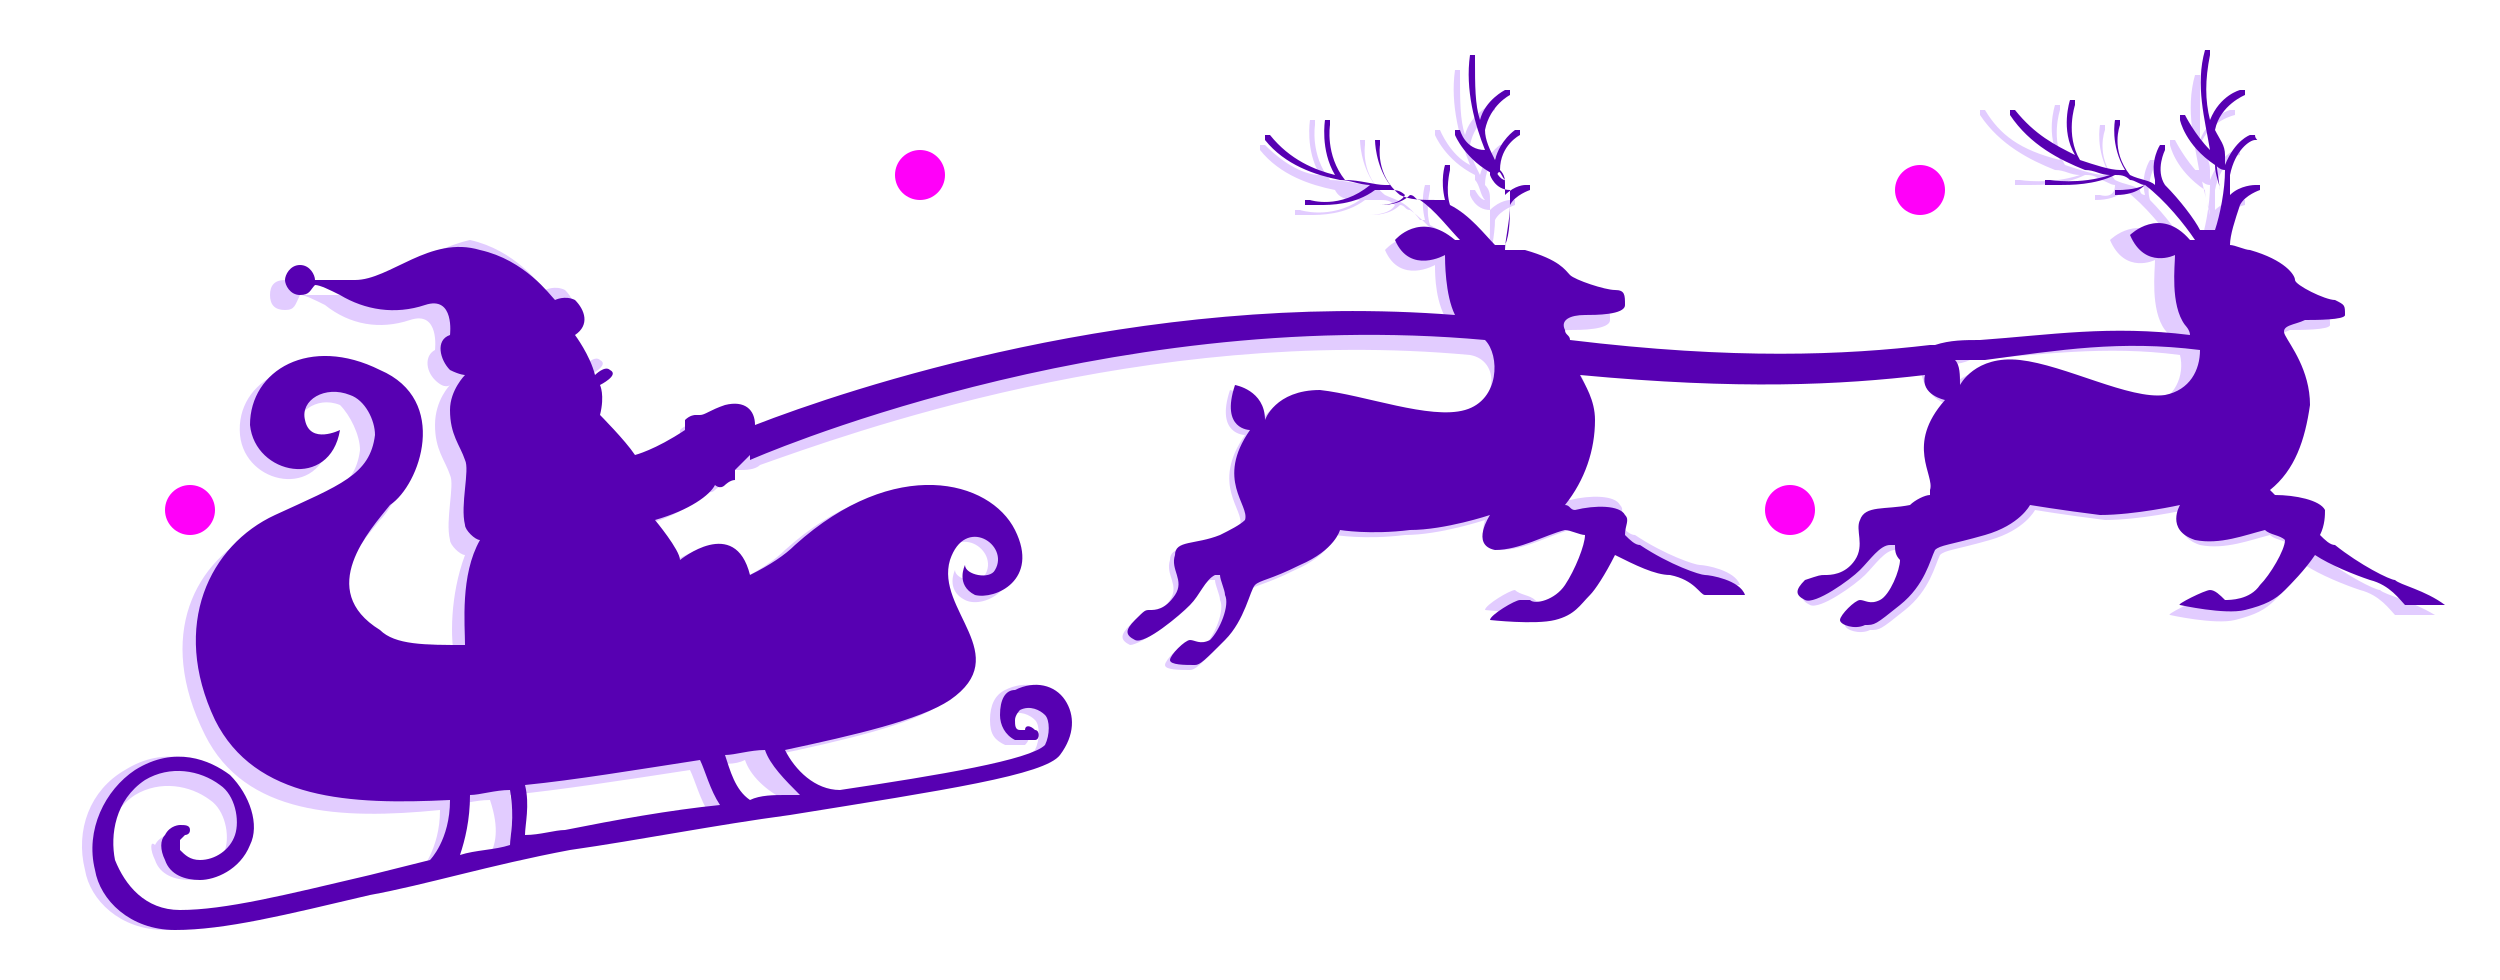
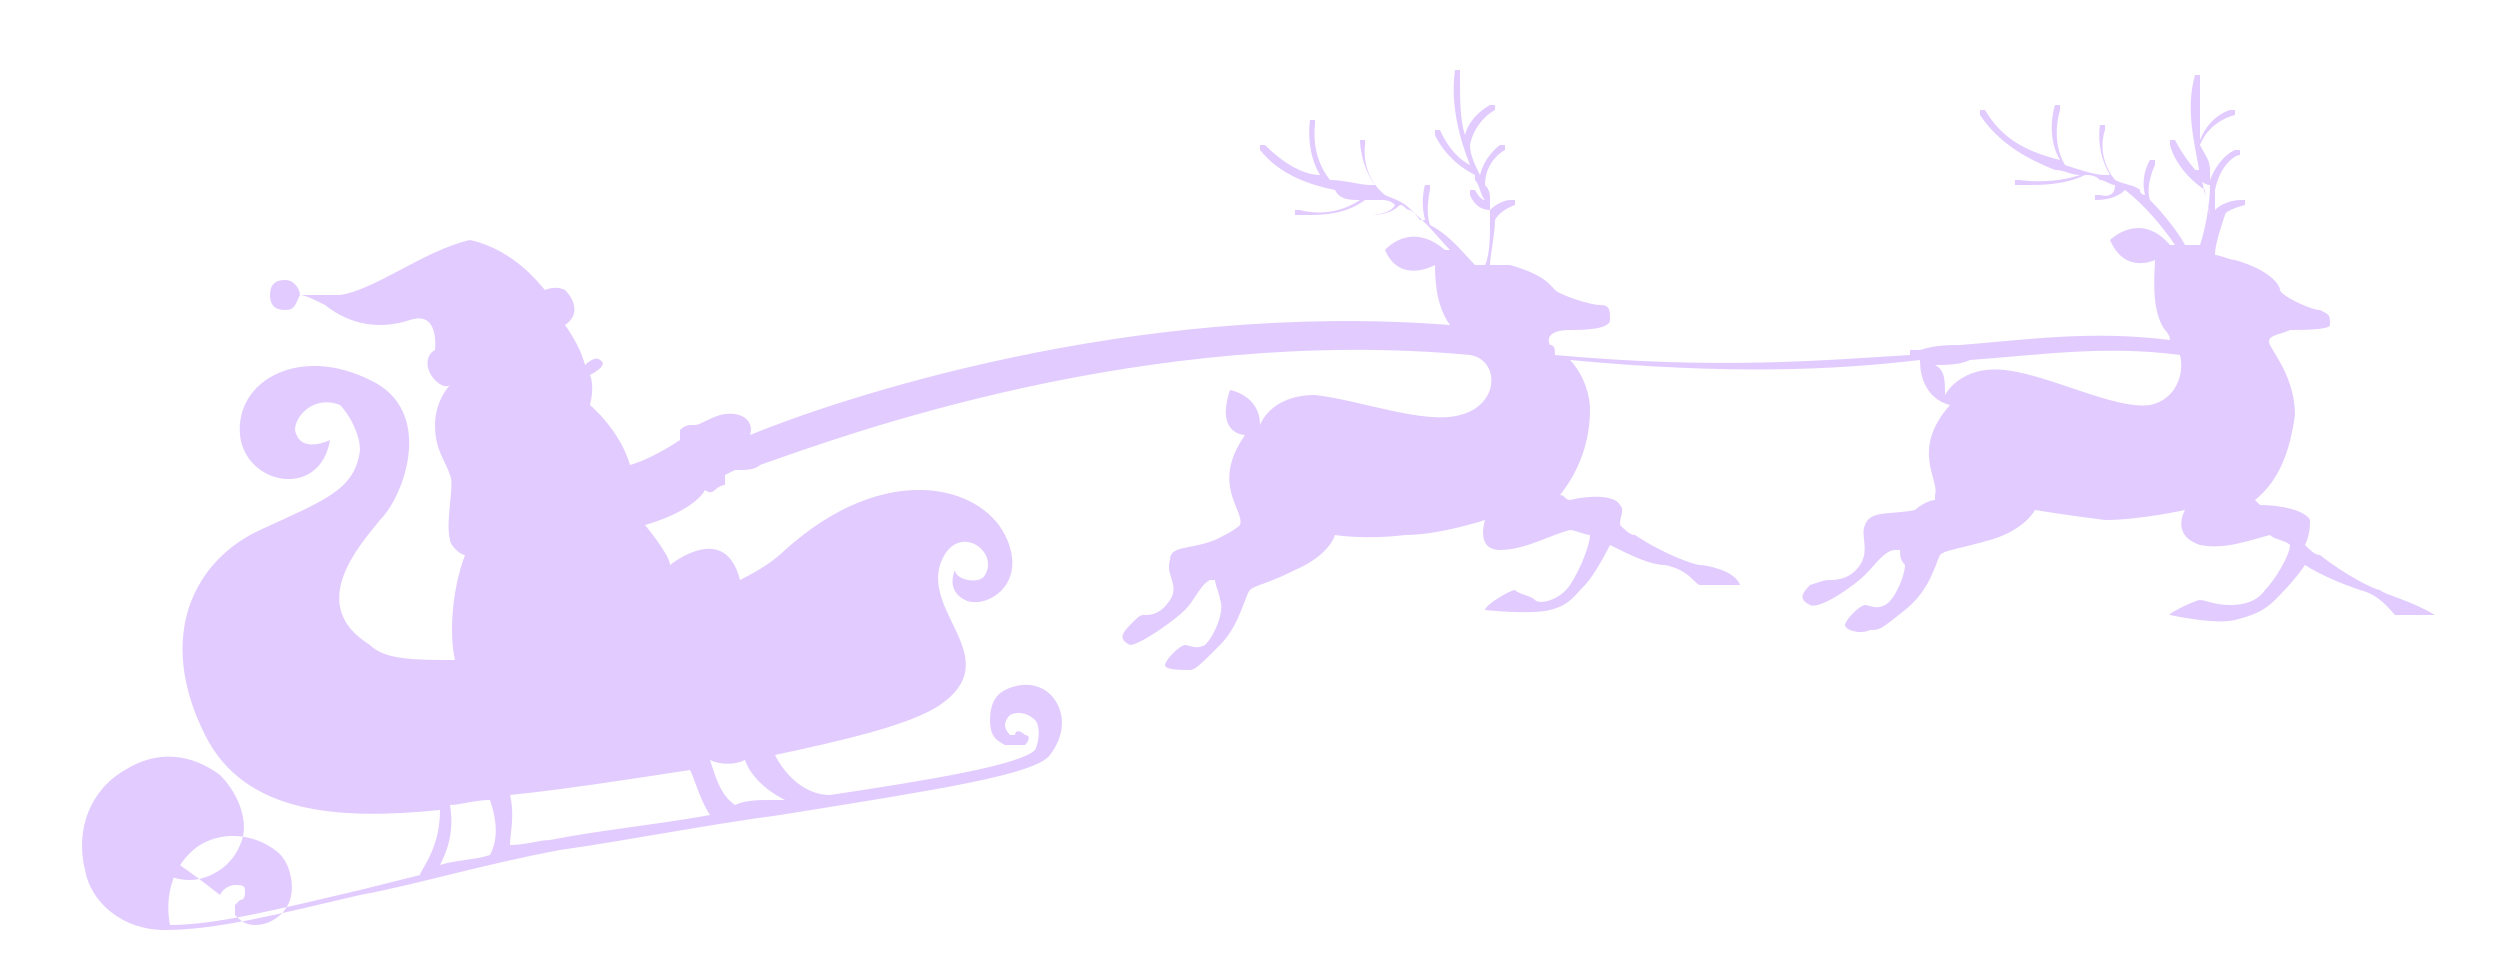
<svg xmlns="http://www.w3.org/2000/svg" id="Layer_1" x="0px" y="0px" viewBox="0 0 50 19.6" style="enable-background:new 0 0 50 19.6;" xml:space="preserve">
  <style type="text/css">
	.st0{opacity:0.2;fill:#6F00FF;}
	.st1{fill:#5700B2;}
	.st2{fill:#FF00F9;}
</style>
  <g>
-     <path class="st0" d="M47.6,11.8c-0.1,0-0.7-0.3-1.2-0.7c-0.1,0-0.2-0.1-0.3-0.2c0.1-0.2,0.1-0.4,0.1-0.5c-0.1-0.2-0.6-0.3-1-0.3   c0,0-0.1-0.1-0.1-0.1c0.5-0.4,0.7-1,0.8-1.7c0-0.7-0.4-1.2-0.5-1.4c-0.1-0.2,0.2-0.2,0.4-0.3c0.2,0,0.8,0,0.8-0.1   c0-0.2,0-0.2-0.2-0.3c-0.2,0-0.8-0.3-0.8-0.4c0-0.1-0.2-0.4-0.9-0.6c-0.1,0-0.3-0.1-0.4-0.1c0-0.2,0.1-0.5,0.2-0.8h0   c0-0.1,0.4-0.2,0.4-0.2c0,0,0,0,0-0.1c0,0,0,0-0.1,0c0,0-0.3,0-0.5,0.2c0,0,0-0.1,0-0.1c0,0,0,0,0,0c0,0,0,0,0,0c0,0,0,0,0,0   c0-0.1,0-0.2,0-0.3c0.1-0.5,0.4-0.7,0.5-0.7c0,0,0,0,0-0.1c0,0,0,0-0.1,0c0,0-0.3,0.1-0.5,0.6c0,0,0,0,0-0.1c0,0,0,0,0-0.1l0,0   c0-0.2-0.1-0.3-0.2-0.5l0,0c0.2-0.5,0.7-0.6,0.7-0.6c0,0,0,0,0-0.1c0,0,0,0-0.1,0c0,0-0.4,0.1-0.6,0.6c0-0.3,0-0.8,0-1.2   c0,0,0-0.1,0-0.1s-0.1,0-0.1,0c-0.2,0.7,0,1.4,0.1,2c-0.3-0.3-0.5-0.7-0.5-0.7s0,0-0.1,0c0,0,0,0,0,0.1c0,0,0.1,0.5,0.7,0.9v0   c0,0.2,0.1,0.4,0.1,0.5C44,3.5,44,3.4,44,3.4c0,0,0,0-0.1,0c0,0,0,0,0,0c0,0,0.1,0.3,0.3,0.3v0c0,0.4-0.1,0.9-0.2,1.2   c-0.1,0-0.2,0-0.3,0C43.6,4.7,43.3,4.3,43,4c-0.1-0.3,0.1-0.7,0.1-0.7s0,0,0-0.1c0,0,0,0-0.1,0c0,0-0.2,0.3-0.1,0.7   c0,0-0.1,0-0.1-0.1c-0.1-0.1-0.3-0.1-0.5-0.2c-0.4-0.5-0.2-1-0.2-1c0,0,0-0.1,0-0.1s-0.1,0-0.1,0c0,0-0.1,0.5,0.2,1   c0,0-0.1,0-0.1,0c-0.2,0-0.5-0.1-0.8-0.2c-0.3-0.5-0.1-1.1-0.1-1.1c0,0,0,0,0-0.1c0,0,0,0-0.1,0c0,0-0.2,0.6,0.1,1.1   C40.4,3,40,2.7,39.7,2.2c0,0-0.1,0-0.1,0c0,0,0,0.1,0,0.1c0.4,0.6,1,0.9,1.5,1.1l0,0l0,0c0.2,0,0.3,0.1,0.5,0.1   c-0.6,0.2-1.2,0.1-1.2,0.1c0,0,0,0-0.1,0c0,0,0,0,0,0.1c0,0,0.1,0,0.3,0c0.2,0,0.7,0,1.1-0.2h0c0.1,0,0.2,0,0.3,0.1l0,0   c0.1,0,0.2,0.1,0.3,0.1C42.3,4,42,3.9,42,3.9c0,0-0.1,0-0.1,0c0,0,0,0.1,0,0.1c0,0,0,0,0,0c0.1,0,0.4,0,0.6-0.2c0,0,0,0,0,0   c0.4,0.3,0.8,0.8,1,1.1c0,0-0.1,0-0.1,0c-0.6-0.7-1.2-0.1-1.2-0.1c0.3,0.7,0.9,0.4,0.9,0.4c0,0.2-0.1,1,0.2,1.4   c0,0,0.1,0.1,0.1,0.2c-1.6-0.2-2.9,0-4.2,0.1c-0.2,0-0.5,0-0.8,0.1c-0.1,0-0.2,0-0.2,0c0,0,0,0,0,0.1c-1.7,0.1-3.8,0.3-7.1,0   C31.1,7,31.1,6.9,31,6.9c-0.1-0.2,0.1-0.3,0.4-0.3c0.2,0,0.8,0,0.8-0.2c0-0.2,0-0.3-0.2-0.3c-0.2,0-0.8-0.2-0.9-0.3   c-0.1-0.1-0.2-0.3-0.9-0.5c-0.1,0-0.3,0-0.4,0c0-0.2,0.1-0.6,0.1-0.9c0.1-0.2,0.4-0.3,0.4-0.3s0,0,0-0.1c0,0,0,0-0.1,0   c0,0-0.2,0-0.4,0.2c0,0,0,0,0-0.1c0,0,0,0,0-0.1c0,0,0,0,0,0v0c0-0.1,0-0.2-0.1-0.3c0,0,0,0,0,0c0-0.5,0.4-0.7,0.4-0.7s0,0,0-0.1   c0,0,0,0-0.1,0c0,0-0.3,0.2-0.4,0.6c0,0,0,0,0,0v0l0,0c-0.1-0.2-0.2-0.4-0.2-0.6c0.1-0.5,0.5-0.7,0.5-0.7c0,0,0,0,0-0.1   c0,0,0,0-0.1,0c0,0-0.4,0.2-0.5,0.6c-0.1-0.3-0.1-0.7-0.1-1.2c0,0,0-0.1,0-0.1s-0.1,0-0.1,0c-0.1,0.7,0.1,1.4,0.3,1.9   c-0.4-0.2-0.6-0.7-0.6-0.7c0,0,0,0-0.1,0c0,0,0,0,0,0.1c0,0,0.2,0.5,0.8,0.8c0,0,0,0,0,0.1c0.1,0.1,0.1,0.3,0.2,0.4   c-0.1,0-0.2-0.2-0.2-0.2s0,0-0.1,0c0,0,0,0,0,0.1c0,0,0.1,0.3,0.4,0.3v0c0,0,0,0.1,0,0.2l0,0l0,0c0,0.3,0,0.7-0.1,0.9   c-0.1,0-0.2,0-0.2,0c-0.2-0.2-0.5-0.6-0.9-0.8c-0.1-0.3,0-0.7,0-0.7c0,0,0,0,0-0.1c0,0,0,0-0.1,0c0,0-0.1,0.3,0,0.7c0,0,0,0-0.1,0   C28.1,4,27.9,4,27.7,3.9c-0.5-0.4-0.4-1-0.4-1c0,0,0-0.1,0-0.1s-0.1,0-0.1,0c0,0,0,0.5,0.3,0.9c0,0-0.1,0-0.1,0   c-0.2,0-0.5-0.1-0.8-0.1c-0.4-0.5-0.3-1.1-0.3-1.1c0,0,0-0.1,0-0.1c0,0-0.1,0-0.1,0c0,0-0.1,0.6,0.2,1.1c-0.3,0-0.7-0.2-1.1-0.6   c0,0-0.1,0-0.1,0c0,0,0,0.1,0,0.1c0.4,0.5,1,0.7,1.5,0.8l0,0c0,0,0,0,0,0c0,0,0,0,0,0C26.8,4,27,4,27.2,4C26.6,4.4,26,4.2,26,4.2   c0,0-0.1,0-0.1,0c0,0,0,0.1,0,0.1c0,0,0.1,0,0.3,0c0.2,0,0.7,0,1.1-0.3l0,0l0,0c0.1,0,0.2,0,0.3,0c0,0,0,0,0,0c0,0,0,0,0,0   c0.1,0,0.2,0,0.3,0.1c-0.1,0.2-0.5,0.2-0.5,0.2s0,0,0,0c0,0,0,0,0,0c0,0,0,0,0,0c0.1,0,0.4,0,0.6-0.2h0c0.1,0,0.1,0.1,0.2,0.1l0,0   l0,0c0.3,0.2,0.6,0.6,0.8,0.8c0,0-0.1,0-0.1,0c-0.7-0.6-1.2,0-1.2,0c0.3,0.7,1,0.3,1,0.3c0,0.2,0,0.8,0.3,1.2   c-6.4-0.5-12.3,1.5-14,2.2c0.1-0.3-0.2-0.5-0.6-0.4c-0.3,0.1-0.4,0.2-0.5,0.2l0,0c0,0-0.1,0-0.1,0c0,0-0.1,0-0.2,0.1   c0,0,0,0.1,0,0.2c-0.6,0.4-1,0.5-1,0.5c-0.2-0.7-0.8-1.2-0.8-1.2c0.1-0.4,0-0.6,0-0.6s0.4-0.2,0.2-0.3c-0.1-0.1-0.3,0.1-0.3,0.1   c-0.1-0.4-0.4-0.8-0.4-0.8c0.3-0.2,0.2-0.5,0-0.7c-0.2-0.1-0.4,0-0.4,0c-0.1-0.1-0.6-0.8-1.5-1C8.5,5,7.5,5.8,6.8,5.9   c-0.3,0-0.6,0-0.8,0c0-0.1-0.1-0.3-0.3-0.3S5.4,5.7,5.4,5.9s0.1,0.3,0.3,0.3S5.9,6.1,6,5.9c0.1,0,0.3,0.1,0.5,0.2   C7,6.5,7.6,6.6,8.2,6.4C8.8,6.2,8.7,7,8.7,7c-0.2,0.1-0.2,0.4,0,0.6C8.9,7.8,9,7.7,9,7.7S8.7,8,8.7,8.5c0,0.5,0.2,0.7,0.3,1   c0.1,0.2-0.1,0.9,0,1.3c0,0.1,0.2,0.3,0.3,0.3C9,11.9,9,12.8,9.1,13.2c-0.8,0-1.4,0-1.7-0.3c-1.3-0.8-0.2-2,0.2-2.5   c0.5-0.5,1.1-2.2-0.2-2.8c-1.4-0.7-2.7,0-2.6,1.1c0.1,1,1.6,1.3,1.8,0.1c0,0-0.6,0.3-0.7-0.2c0-0.3,0.4-0.7,0.9-0.5   C7,8.3,7.2,8.7,7.2,9c-0.1,0.8-0.7,1-2,1.6c-1.3,0.6-2.1,2.1-1.1,4.1c0.8,1.6,2.7,1.7,4.7,1.5c0,0.8-0.4,1.2-0.4,1.3l0,0   c-0.4,0.1-0.8,0.2-1.2,0.3c-1.7,0.4-2.9,0.7-3.8,0.7l0,0c-0.7,0-1.1-0.5-1.3-1c-0.1-0.5,0-1.2,0.6-1.6c0.5-0.3,1.1-0.2,1.5,0.1   c0.3,0.2,0.4,0.7,0.3,1c-0.1,0.3-0.4,0.5-0.7,0.5c-0.2,0-0.3-0.1-0.4-0.2c0-0.1,0-0.2,0-0.2c0,0,0.1-0.1,0.1-0.1   c0.1,0,0.1-0.1,0.1-0.2c0-0.1-0.1-0.1-0.2-0.1c0,0-0.2,0-0.3,0.2C3,16.8,3,17,3.1,17.2c0.1,0.3,0.4,0.4,0.7,0.4s0.8-0.2,1-0.7   c0.2-0.4,0-1-0.4-1.4c-0.4-0.3-1.1-0.6-1.9-0.1c-0.7,0.4-1,1.2-0.8,2c0.1,0.6,0.7,1.2,1.6,1.2c1,0,2.2-0.3,3.9-0.7   c1.1-0.2,2.4-0.6,4-0.9c1.4-0.2,2.9-0.5,4.4-0.7c3.1-0.5,5.1-0.8,5.4-1.2c0.3-0.4,0.3-0.8,0.1-1.1c-0.2-0.3-0.6-0.4-1-0.2   c-0.2,0.1-0.3,0.3-0.3,0.6s0.1,0.4,0.3,0.5c0.1,0,0.3,0,0.4,0c0.1-0.1,0.1-0.2,0-0.2c-0.1-0.1-0.2-0.1-0.2,0c0,0,0,0-0.1,0   c0,0-0.1-0.1-0.1-0.2c0-0.1,0.1-0.2,0.1-0.2c0.2-0.1,0.4,0,0.5,0.1c0.1,0.1,0.1,0.4,0,0.6c-0.3,0.3-2.1,0.6-4.1,0.9h0   c-0.5,0-0.9-0.4-1.1-0.8c1.4-0.3,2.7-0.6,3.3-1c1.3-0.9-0.3-1.8,0-2.8c0.3-0.9,1.2-0.3,0.9,0.2c-0.1,0.2-0.6,0.1-0.6-0.1   c0,0-0.2,0.4,0.2,0.6s1.3-0.3,0.8-1.3s-2.4-1.5-4.4,0.3c-0.2,0.2-0.5,0.4-0.9,0.6c-0.3-1.2-1.4-0.3-1.4-0.3c0-0.2-0.5-0.8-0.5-0.8   c0.7-0.2,1.1-0.5,1.2-0.7c0,0,0.1,0.1,0.2,0c0,0,0.1-0.1,0.2-0.1c0,0,0-0.1,0-0.2v0l0.2-0.1l0,0l0,0l0,0c0,0,0,0,0.1,0   c0.1,0,0.3,0,0.4-0.1c1.7-0.6,7.7-2.8,14.2-2.2l0,0C30,7.2,30,8.1,29.2,8.3c-0.7,0.2-2-0.3-2.9-0.4c-0.9,0-1.1,0.6-1.1,0.6   c0-0.6-0.6-0.7-0.6-0.7c-0.3,0.9,0.3,0.9,0.3,0.9c-0.7,1,0,1.5-0.1,1.8l0,0c-0.1,0.1-0.3,0.2-0.5,0.3c-0.5,0.2-0.9,0.1-0.9,0.4   c-0.1,0.3,0.2,0.5,0,0.8s-0.4,0.3-0.5,0.3c-0.1,0-0.1,0-0.3,0.2c-0.2,0.2-0.2,0.3,0,0.4c0.2,0,0.9-0.5,1.1-0.7   c0.2-0.2,0.3-0.5,0.5-0.6c0,0,0.1,0,0.1,0c0,0.1,0.1,0.3,0.1,0.4c0.1,0.2-0.1,0.7-0.3,0.9c-0.2,0.1-0.3,0-0.4,0s-0.4,0.3-0.4,0.4   c0,0.1,0.3,0.1,0.5,0.1c0.1,0,0.2-0.1,0.6-0.5c0.4-0.4,0.5-1,0.6-1.1c0.1-0.1,0.3-0.1,0.9-0.4c0.7-0.3,0.8-0.7,0.8-0.7   s0.6,0.1,1.4,0c0.7,0,1.6-0.3,1.6-0.3s-0.2,0.6,0.3,0.6c0.5,0,1-0.3,1.4-0.4c0.1,0,0.3,0.1,0.4,0.1c0,0.2-0.2,0.7-0.4,1   c-0.2,0.3-0.6,0.4-0.7,0.3c-0.1-0.1-0.3-0.1-0.4-0.2c-0.1,0-0.6,0.3-0.6,0.4c0,0,0.9,0.1,1.3,0c0.4-0.1,0.5-0.3,0.7-0.5   c0.1-0.1,0.3-0.4,0.5-0.8c0.4,0.2,0.8,0.4,1.1,0.4c0.5,0.1,0.6,0.4,0.7,0.4c0.1,0,0.8,0,0.8,0c-0.1-0.3-0.7-0.4-0.8-0.4   c-0.1,0-0.7-0.2-1.3-0.6c-0.1,0-0.2-0.1-0.3-0.2c0-0.2,0.1-0.3,0-0.4c-0.1-0.2-0.6-0.2-1-0.1c-0.1,0-0.1-0.1-0.2-0.1   c0.4-0.5,0.6-1.1,0.6-1.7c0-0.4-0.2-0.8-0.4-1c3.2,0.3,5.3,0.2,7,0C38.4,8,39,8.1,39,8.1c-0.8,0.9-0.2,1.5-0.3,1.8c0,0,0,0.1,0,0.1   c-0.1,0-0.3,0.1-0.4,0.2c-0.5,0.1-0.9,0-1,0.3c-0.1,0.2,0.1,0.5-0.1,0.8c-0.2,0.3-0.5,0.3-0.6,0.3c-0.1,0-0.1,0-0.4,0.1   c-0.2,0.2-0.2,0.3,0,0.4c0.2,0.1,0.9-0.4,1.1-0.6c0.2-0.2,0.4-0.5,0.6-0.5c0,0,0,0,0.1,0c0,0.1,0,0.2,0.1,0.3   c0,0.2-0.2,0.7-0.4,0.8c-0.2,0.1-0.3,0-0.4,0c-0.1,0-0.4,0.3-0.4,0.4s0.3,0.2,0.5,0.1c0.2,0,0.2,0,0.7-0.4s0.6-0.9,0.7-1.1   c0.1-0.1,0.3-0.1,1-0.3s0.9-0.6,0.9-0.6s0.6,0.1,1.4,0.2c0.7,0,1.6-0.2,1.6-0.2s-0.3,0.5,0.3,0.7c0.5,0.1,1-0.1,1.4-0.2   c0.1,0.1,0.3,0.1,0.4,0.2l0,0c0,0.2-0.3,0.7-0.5,0.9c-0.2,0.3-0.6,0.3-0.7,0.3C44.3,12.1,44.1,12,44,12c-0.1,0-0.7,0.3-0.6,0.3   c0,0,0.9,0.2,1.3,0.1c0.4-0.1,0.6-0.2,0.8-0.4c0.1-0.1,0.4-0.4,0.6-0.7c0.3,0.2,0.8,0.4,1.1,0.5c0.4,0.1,0.6,0.4,0.7,0.5   c0.1,0,0.8,0,0.8,0C48.2,12,47.7,11.9,47.6,11.8z M9.8,17.1c-0.3,0.1-0.7,0.1-1,0.2c0.1-0.2,0.3-0.6,0.2-1.2c0.2,0,0.5-0.1,0.8-0.1   C10,16.6,9.9,16.9,9.8,17.1z M14.9,15.2c0.1,0.3,0.4,0.6,0.8,0.8c-0.1,0-0.2,0-0.3,0c-0.2,0-0.5,0-0.7,0.1   c-0.3-0.2-0.4-0.6-0.5-0.9C14.4,15.3,14.7,15.3,14.9,15.2z M13.8,15.4c0.1,0.2,0.2,0.6,0.4,0.9c-1.1,0.2-2.2,0.3-3.2,0.5   c-0.2,0-0.5,0.1-0.8,0.1c0-0.2,0.1-0.6,0-1C11.2,15.8,12.5,15.6,13.8,15.4z M43,8.1c-0.7,0.1-2-0.6-2.9-0.7   c-0.9-0.1-1.2,0.5-1.2,0.5c0-0.3,0-0.5-0.2-0.6c0.2,0,0.5,0,0.7-0.1c1.4-0.1,2.7-0.3,4.2-0.1C43.7,7.5,43.5,8,43,8.1z" />
-     <path class="st1" d="M47.9,11.6c-0.1,0-0.7-0.3-1.2-0.7c-0.1,0-0.2-0.1-0.3-0.2c0.1-0.2,0.1-0.4,0.1-0.5c-0.1-0.2-0.6-0.3-1-0.3   c0,0-0.1-0.1-0.1-0.1c0.5-0.4,0.7-1,0.8-1.7c0-0.7-0.4-1.2-0.5-1.4c-0.1-0.2,0.2-0.2,0.4-0.3c0.2,0,0.8,0,0.8-0.1   c0-0.2,0-0.2-0.2-0.3c-0.2,0-0.8-0.3-0.8-0.4c0-0.1-0.2-0.4-0.9-0.6c-0.1,0-0.3-0.1-0.4-0.1c0-0.2,0.1-0.5,0.2-0.8h0   c0.1-0.2,0.4-0.3,0.4-0.3c0,0,0,0,0-0.1c0,0,0,0-0.1,0c0,0-0.3,0-0.5,0.2c0,0,0-0.1,0-0.1c0,0,0,0,0,0c0,0,0,0,0,0c0,0,0,0,0,0   c0-0.1,0-0.2,0-0.3c0.1-0.5,0.4-0.7,0.5-0.7s0,0,0-0.1c0,0,0,0-0.1,0c0,0-0.3,0.1-0.5,0.6c0,0,0,0,0-0.1l0,0l0,0c0,0,0,0,0-0.1l0,0   c0-0.2-0.1-0.3-0.2-0.5l0,0c0.1-0.5,0.6-0.7,0.6-0.7c0,0,0,0,0-0.1c0,0,0,0-0.1,0c0,0-0.4,0.1-0.6,0.6c-0.1-0.4-0.1-0.8,0-1.3   c0,0,0-0.1,0-0.1c0,0-0.1,0-0.1,0c-0.2,0.7,0,1.4,0.1,2c-0.3-0.3-0.5-0.7-0.5-0.7s0,0-0.1,0c0,0,0,0,0,0.1c0,0,0.1,0.5,0.7,0.9v0   c0,0.2,0.1,0.4,0.1,0.5C44.3,3.1,44.3,3,44.3,3c0,0,0,0-0.1,0s0,0,0,0.1c0,0,0.1,0.3,0.3,0.3v0c0,0.4-0.1,0.9-0.2,1.2   c-0.1,0-0.2,0-0.3,0c-0.1-0.2-0.4-0.6-0.7-0.9C43.1,3.4,43.3,3,43.3,3s0,0,0-0.1c0,0,0,0-0.1,0c0,0-0.2,0.3-0.1,0.7   c0,0.1,0,0.1,0,0.1c-0.1-0.1-0.3-0.1-0.5-0.2c-0.4-0.5-0.2-1-0.2-1c0,0,0-0.1,0-0.1c0,0-0.1,0-0.1,0c0,0-0.1,0.5,0.2,1   c0,0-0.1,0-0.1,0c-0.2,0-0.5-0.1-0.8-0.2c-0.3-0.5-0.1-1.1-0.1-1.1c0,0,0,0,0-0.1c0,0,0,0-0.1,0c0,0-0.2,0.6,0.1,1.1   c-0.4-0.2-0.8-0.4-1.2-0.9c0,0-0.1,0-0.1,0c0,0,0,0.1,0,0.1c0.4,0.6,1,0.9,1.5,1.1l0,0l0,0c0.2,0,0.3,0.1,0.5,0.1   c-0.6,0.2-1.2,0.1-1.2,0.1c0,0,0,0-0.1,0c0,0,0,0,0,0.1c0,0,0.1,0,0.3,0c0.2,0,0.7,0,1.1-0.2h0c0.1,0,0.2,0,0.3,0.1l0,0   c0.1,0,0.2,0.1,0.3,0.1c-0.2,0.1-0.5,0.1-0.5,0.1c0,0-0.1,0-0.1,0c0,0,0,0.1,0,0.1c0,0,0,0,0,0c0.1,0,0.4,0,0.6-0.2c0,0,0,0,0,0   c0.4,0.3,0.8,0.8,1,1.1c0,0-0.1,0-0.1,0c-0.6-0.7-1.2-0.1-1.2-0.1c0.3,0.7,0.9,0.4,0.9,0.4c0,0.2-0.1,1,0.2,1.4   c0,0,0.1,0.1,0.1,0.2c-1.6-0.2-2.8,0-4.2,0.1c-0.3,0-0.6,0-0.9,0.1c0,0-0.1,0-0.1,0v0c-1.7,0.2-3.9,0.3-7.2-0.1   c0-0.1-0.1-0.1-0.1-0.2c-0.1-0.2,0.1-0.3,0.4-0.3c0.2,0,0.8,0,0.8-0.2c0-0.2,0-0.3-0.2-0.3c-0.2,0-0.8-0.2-0.9-0.3   c-0.1-0.1-0.2-0.3-0.9-0.5c-0.1,0-0.3,0-0.4,0c0-0.2,0.1-0.6,0.1-0.9c0.1-0.2,0.4-0.3,0.4-0.3s0,0,0-0.1c0,0,0,0-0.1,0   c0,0-0.2,0-0.4,0.2c0,0,0,0,0-0.1c0,0,0,0,0-0.1c0,0,0,0,0,0v0c0-0.1,0-0.2-0.1-0.3c0,0,0,0,0,0c0-0.5,0.4-0.7,0.4-0.7s0,0,0-0.1   c0,0,0,0-0.1,0c0,0-0.3,0.2-0.4,0.6c0,0,0,0,0,0v0l0,0c-0.1-0.2-0.2-0.4-0.2-0.6c0.1-0.5,0.5-0.7,0.5-0.7c0,0,0,0,0-0.1   c0,0,0,0-0.1,0c0,0-0.4,0.2-0.5,0.6c-0.1-0.3-0.1-0.7-0.1-1.2c0,0,0-0.1,0-0.1c0,0-0.1,0-0.1,0c-0.1,0.7,0.1,1.4,0.3,1.9   c-0.4,0-0.5-0.4-0.5-0.4c0,0,0,0-0.1,0c0,0,0,0,0,0.1c0,0,0.2,0.5,0.8,0.8c0,0,0,0,0,0.1C30,3.3,30,3.5,30.1,3.6   c-0.1,0-0.2-0.2-0.2-0.2s0,0-0.1,0c0,0,0,0,0,0.1c0,0,0.1,0.3,0.4,0.3v0c0,0,0,0.1,0,0.2l0,0l0,0c0,0.3,0,0.7-0.1,0.9   c-0.1,0-0.2,0-0.2,0c-0.2-0.2-0.5-0.6-0.9-0.8c-0.1-0.3,0-0.7,0-0.7c0,0,0,0,0-0.1c0,0,0,0-0.1,0c0,0-0.1,0.3,0,0.7c0,0,0,0-0.1,0   C28.4,4,28.2,4,28,3.9c-0.5-0.4-0.4-1-0.4-1c0,0,0-0.1,0-0.1s-0.1,0-0.1,0c0,0,0,0.5,0.3,0.9c0,0-0.1,0-0.1,0   c-0.2,0-0.5-0.1-0.8-0.1c-0.4-0.5-0.3-1.1-0.3-1.1c0,0,0-0.1,0-0.1c0,0-0.1,0-0.1,0c0,0-0.1,0.6,0.2,1.1c-0.4-0.1-0.9-0.3-1.3-0.8   c0,0-0.1,0-0.1,0c0,0,0,0.1,0,0.1c0.4,0.5,1,0.7,1.5,0.8l0,0c0,0,0,0,0,0c0,0,0,0,0,0c0.2,0,0.4,0.1,0.6,0.1   C26.8,4.2,26.2,4,26.2,4c0,0-0.1,0-0.1,0c0,0,0,0.1,0,0.1c0,0,0.1,0,0.3,0c0.2,0,0.7,0,1.1-0.3l0,0l0,0c0.1,0,0.2,0,0.3,0   c0,0,0,0,0,0c0,0,0,0,0,0c0.1,0,0.2,0,0.3,0.1c-0.1,0.2-0.5,0.2-0.5,0.2s0,0,0,0c0,0,0,0,0,0c0,0,0,0,0,0c0.1,0,0.4,0,0.6-0.2h0   c0.1,0,0.1,0.1,0.2,0.1l0,0l0,0c0.3,0.2,0.6,0.6,0.8,0.8c0,0-0.1,0-0.1,0c-0.7-0.6-1.2,0-1.2,0c0.3,0.7,1,0.3,1,0.3   c0,0.1,0,0.8,0.2,1.2c-6.3-0.5-12.2,1.5-14,2.2c0-0.3-0.2-0.5-0.6-0.4c-0.3,0.1-0.4,0.2-0.5,0.2l0,0c0,0-0.1,0-0.1,0   s-0.1,0-0.2,0.1c0,0,0,0.1,0,0.2c-0.6,0.4-1,0.5-1,0.5C12.5,8.8,12,8.3,12,8.3c0.1-0.4,0-0.6,0-0.6s0.4-0.2,0.2-0.3   c-0.1-0.1-0.3,0.1-0.3,0.1c-0.1-0.4-0.4-0.8-0.4-0.8c0.3-0.2,0.2-0.5,0-0.7c-0.2-0.1-0.4,0-0.4,0c-0.1-0.1-0.6-0.8-1.5-1   C8.6,4.7,7.8,5.6,7.1,5.6c-0.3,0-0.6,0-0.8,0c0-0.1-0.1-0.3-0.3-0.3S5.7,5.5,5.7,5.6c0,0.1,0.1,0.3,0.3,0.3s0.2-0.1,0.3-0.2   c0.1,0,0.3,0.1,0.5,0.2c0.5,0.3,1.1,0.4,1.7,0.2C9.1,5.9,9,6.7,9,6.7C8.7,6.8,8.8,7.2,9,7.4c0.2,0.1,0.3,0.1,0.3,0.1S9,7.8,9,8.2   c0,0.5,0.2,0.7,0.3,1c0.1,0.2-0.1,0.9,0,1.3c0,0.1,0.2,0.3,0.3,0.3c-0.4,0.7-0.3,1.7-0.3,2.1c-0.8,0-1.4,0-1.7-0.3   c-1.3-0.8-0.2-2,0.2-2.5C8.4,9.7,9,8,7.6,7.4C6.2,6.7,5,7.4,5,8.5c0.1,1,1.6,1.3,1.8,0.1c0,0-0.6,0.3-0.7-0.2C6,8,6.5,7.7,7,7.9   C7.3,8,7.5,8.4,7.5,8.7c-0.1,0.8-0.7,1-2,1.6c-1.3,0.6-2.1,2.2-1.2,4.1C5.1,16,7,16.1,9,16c0,0.8-0.4,1.2-0.4,1.2l0,0   c-0.4,0.1-0.8,0.2-1.2,0.3c-1.7,0.4-2.9,0.7-3.8,0.7l0,0c-0.7,0-1.1-0.5-1.3-1c-0.1-0.5,0-1.2,0.6-1.6c0.5-0.3,1.1-0.2,1.5,0.1   c0.3,0.2,0.4,0.7,0.3,1c-0.1,0.3-0.4,0.5-0.7,0.5c-0.2,0-0.3-0.1-0.4-0.2c0-0.1,0-0.2,0-0.2c0,0,0.1-0.1,0.1-0.1c0,0,0.1,0,0.1-0.1   c0-0.1-0.1-0.1-0.2-0.1c0,0-0.2,0-0.3,0.2c-0.1,0.1-0.1,0.3,0,0.5c0.1,0.3,0.4,0.4,0.7,0.4s0.8-0.2,1-0.7c0.2-0.4,0-1-0.4-1.4   c-0.4-0.3-1.1-0.6-1.9-0.1c-0.6,0.4-1,1.2-0.8,2c0.1,0.6,0.7,1.2,1.6,1.2c1,0,2.2-0.3,3.9-0.7c1.1-0.2,2.4-0.6,4-0.9   c1.4-0.2,2.9-0.5,4.4-0.7c3.1-0.5,5.1-0.8,5.4-1.2c0.3-0.4,0.3-0.8,0.1-1.1c-0.2-0.3-0.6-0.4-1-0.2C20.1,13.8,20,14,20,14.3   c0,0.2,0.1,0.4,0.3,0.5c0.1,0,0.3,0,0.4,0s0.1-0.2,0-0.2c-0.1-0.1-0.2-0.1-0.2,0c0,0,0,0-0.1,0s-0.1-0.1-0.1-0.2s0.1-0.2,0.1-0.2   c0.2-0.1,0.4,0,0.5,0.1c0.1,0.1,0.1,0.4,0,0.6c-0.3,0.3-2.1,0.6-4.1,0.9h0c-0.5,0-0.9-0.4-1.1-0.8c1.4-0.3,2.7-0.6,3.3-1   c1.3-0.9-0.3-1.8,0-2.8c0.3-0.9,1.2-0.3,0.9,0.2c-0.1,0.2-0.6,0.1-0.6-0.1c0,0-0.2,0.4,0.2,0.6c0.4,0.1,1.3-0.3,0.8-1.3   c-0.5-1-2.4-1.5-4.4,0.3c-0.2,0.2-0.5,0.4-0.9,0.6c-0.3-1.2-1.4-0.3-1.4-0.3c0-0.2-0.5-0.8-0.5-0.8c0.7-0.2,1.1-0.5,1.2-0.7   c0,0,0.1,0.1,0.2,0c0,0,0.1-0.1,0.2-0.1c0,0,0-0.1,0-0.2v0L15,9.1c0,0,0,0,0,0l0,0.1c0,0,7-3.1,14.7-2.4c0.3,0.3,0.3,1.2-0.4,1.4   c-0.7,0.2-2-0.3-2.9-0.4c-0.9,0-1.1,0.6-1.1,0.6c0-0.6-0.6-0.7-0.6-0.7c-0.3,0.9,0.3,0.9,0.3,0.9c-0.7,1,0,1.5-0.1,1.8l0,0   c-0.1,0.1-0.3,0.2-0.5,0.3c-0.5,0.2-0.9,0.1-0.9,0.4c-0.1,0.3,0.2,0.5,0,0.8s-0.4,0.3-0.5,0.3c-0.1,0-0.1,0-0.3,0.2   c-0.2,0.2-0.2,0.3,0,0.4s0.9-0.5,1.1-0.7c0.2-0.2,0.3-0.5,0.5-0.6c0,0,0.1,0,0.1,0c0,0.1,0.1,0.3,0.1,0.4c0.1,0.2-0.1,0.7-0.3,0.9   c-0.2,0.1-0.3,0-0.4,0s-0.4,0.3-0.4,0.4s0.3,0.1,0.5,0.1c0.1,0,0.2-0.1,0.6-0.5c0.4-0.4,0.5-1,0.6-1.1c0.1-0.1,0.3-0.1,0.9-0.4   c0.7-0.3,0.8-0.7,0.8-0.7s0.6,0.1,1.4,0c0.7,0,1.6-0.3,1.6-0.3s-0.4,0.6,0.1,0.7c0.5,0,1-0.3,1.4-0.4c0.1,0,0.3,0.1,0.4,0.1   c0,0.2-0.2,0.7-0.4,1c-0.2,0.3-0.6,0.4-0.7,0.3C30.7,12,30.5,12,30.4,12s-0.6,0.3-0.6,0.4c0,0,0.9,0.1,1.3,0   c0.4-0.1,0.5-0.3,0.7-0.5c0.1-0.1,0.3-0.4,0.5-0.8c0.4,0.2,0.8,0.4,1.1,0.4c0.5,0.1,0.6,0.4,0.7,0.4c0.1,0,0.8,0,0.8,0   c-0.1-0.3-0.7-0.4-0.8-0.4c-0.1,0-0.7-0.2-1.3-0.6c-0.1,0-0.2-0.1-0.3-0.2c0-0.2,0.1-0.3,0-0.4c-0.1-0.2-0.6-0.2-1-0.1   c-0.1,0-0.1-0.1-0.2-0.1c0.4-0.5,0.6-1.1,0.6-1.7c0-0.4-0.2-0.7-0.3-0.9c3.2,0.3,5.2,0.2,6.9,0C38.4,7.9,38.9,8,38.9,8   c-0.8,0.9-0.2,1.5-0.3,1.8c0,0,0,0.1,0,0.1c-0.1,0-0.3,0.1-0.4,0.2c-0.5,0.1-0.9,0-1,0.3c-0.1,0.2,0.1,0.5-0.1,0.8   c-0.2,0.3-0.5,0.3-0.6,0.3c-0.1,0-0.1,0-0.4,0.1c-0.2,0.2-0.2,0.3,0,0.4c0.2,0.1,0.9-0.4,1.1-0.6c0.2-0.2,0.4-0.5,0.6-0.5   c0,0,0,0,0.1,0c0,0.1,0,0.2,0.1,0.3c0,0.2-0.2,0.7-0.4,0.8s-0.3,0-0.4,0c-0.1,0-0.4,0.3-0.4,0.4c0,0.1,0.3,0.2,0.5,0.1   c0.2,0,0.2,0,0.7-0.4s0.6-0.9,0.7-1.1c0.1-0.1,0.3-0.1,1-0.3c0.7-0.2,0.9-0.6,0.9-0.6s0.6,0.1,1.4,0.2c0.7,0,1.6-0.2,1.6-0.2   s-0.3,0.5,0.3,0.7c0.5,0.1,1-0.1,1.4-0.2c0.1,0.1,0.3,0.1,0.4,0.2l0,0c0,0.2-0.3,0.7-0.5,0.9c-0.2,0.3-0.6,0.3-0.7,0.3   c-0.1-0.1-0.2-0.2-0.3-0.2c-0.1,0-0.7,0.3-0.6,0.3c0,0,0.9,0.2,1.3,0.1c0.4-0.1,0.6-0.2,0.8-0.4c0.1-0.1,0.4-0.4,0.6-0.7   c0.3,0.2,0.8,0.4,1.1,0.5c0.4,0.1,0.6,0.4,0.7,0.5c0.1,0,0.8,0,0.8,0C48.5,11.8,48,11.7,47.9,11.6z M9.4,15.9   c0.2,0,0.5-0.1,0.8-0.1c0.1,0.6,0,0.9,0,1.1c-0.3,0.1-0.7,0.1-1,0.2C9.3,16.8,9.4,16.4,9.4,15.9z M11.3,16.6   c-0.2,0-0.5,0.1-0.8,0.1c0-0.2,0.1-0.6,0-1c1-0.1,2.2-0.3,3.5-0.5c0.1,0.2,0.2,0.6,0.4,0.9C13.4,16.2,12.3,16.4,11.3,16.6z    M16,15.9c-0.1,0-0.2,0-0.3,0c-0.2,0-0.5,0-0.7,0.1c-0.3-0.2-0.4-0.6-0.5-0.9c0.2,0,0.5-0.1,0.8-0.1C15.4,15.3,15.7,15.6,16,15.9z    M43.3,7.9c-0.7,0.1-2-0.6-2.9-0.7c-0.9-0.1-1.2,0.5-1.2,0.5c0-0.2,0-0.4-0.1-0.5c0.2,0,0.4,0,0.6,0C41.2,7,42.4,6.8,44,7   C44,7.4,43.8,7.8,43.3,7.9z" />
+     <path class="st0" d="M47.6,11.8c-0.1,0-0.7-0.3-1.2-0.7c-0.1,0-0.2-0.1-0.3-0.2c0.1-0.2,0.1-0.4,0.1-0.5c-0.1-0.2-0.6-0.3-1-0.3   c0,0-0.1-0.1-0.1-0.1c0.5-0.4,0.7-1,0.8-1.7c0-0.7-0.4-1.2-0.5-1.4c-0.1-0.2,0.2-0.2,0.4-0.3c0.2,0,0.8,0,0.8-0.1   c0-0.2,0-0.2-0.2-0.3c-0.2,0-0.8-0.3-0.8-0.4c0-0.1-0.2-0.4-0.9-0.6c-0.1,0-0.3-0.1-0.4-0.1c0-0.2,0.1-0.5,0.2-0.8h0   c0-0.1,0.4-0.2,0.4-0.2c0,0,0,0,0-0.1c0,0,0,0-0.1,0c0,0-0.3,0-0.5,0.2c0,0,0-0.1,0-0.1c0,0,0,0,0,0c0,0,0,0,0,0c0,0,0,0,0,0   c0-0.1,0-0.2,0-0.3c0.1-0.5,0.4-0.7,0.5-0.7c0,0,0,0,0-0.1c0,0,0,0-0.1,0c0,0-0.3,0.1-0.5,0.6c0,0,0,0,0-0.1c0,0,0,0,0-0.1l0,0   c0-0.2-0.1-0.3-0.2-0.5l0,0c0.2-0.5,0.7-0.6,0.7-0.6c0,0,0,0,0-0.1c0,0,0,0-0.1,0c0,0-0.4,0.1-0.6,0.6c0-0.3,0-0.8,0-1.2   c0,0,0-0.1,0-0.1s-0.1,0-0.1,0c-0.2,0.7,0,1.4,0.1,2c-0.3-0.3-0.5-0.7-0.5-0.7s0,0-0.1,0c0,0,0,0,0,0.1c0,0,0.1,0.5,0.7,0.9v0   c0,0.2,0.1,0.4,0.1,0.5C44,3.5,44,3.4,44,3.4c0,0,0,0-0.1,0c0,0,0,0,0,0c0,0,0.1,0.3,0.3,0.3v0c0,0.4-0.1,0.9-0.2,1.2   c-0.1,0-0.2,0-0.3,0C43.6,4.7,43.3,4.3,43,4c-0.1-0.3,0.1-0.7,0.1-0.7s0,0,0-0.1c0,0,0,0-0.1,0c0,0-0.2,0.3-0.1,0.7   c0,0-0.1,0-0.1-0.1c-0.1-0.1-0.3-0.1-0.5-0.2c-0.4-0.5-0.2-1-0.2-1c0,0,0-0.1,0-0.1s-0.1,0-0.1,0c0,0-0.1,0.5,0.2,1   c0,0-0.1,0-0.1,0c-0.2,0-0.5-0.1-0.8-0.2c-0.3-0.5-0.1-1.1-0.1-1.1c0,0,0,0,0-0.1c0,0,0,0-0.1,0c0,0-0.2,0.6,0.1,1.1   C40.4,3,40,2.7,39.7,2.2c0,0-0.1,0-0.1,0c0,0,0,0.1,0,0.1c0.4,0.6,1,0.9,1.5,1.1l0,0l0,0c0.2,0,0.3,0.1,0.5,0.1   c-0.6,0.2-1.2,0.1-1.2,0.1c0,0,0,0-0.1,0c0,0,0,0,0,0.1c0,0,0.1,0,0.3,0c0.2,0,0.7,0,1.1-0.2h0c0.1,0,0.2,0,0.3,0.1l0,0   c0.1,0,0.2,0.1,0.3,0.1C42.3,4,42,3.9,42,3.9c0,0-0.1,0-0.1,0c0,0,0,0.1,0,0.1c0,0,0,0,0,0c0.1,0,0.4,0,0.6-0.2c0,0,0,0,0,0   c0.4,0.3,0.8,0.8,1,1.1c0,0-0.1,0-0.1,0c-0.6-0.7-1.2-0.1-1.2-0.1c0.3,0.7,0.9,0.4,0.9,0.4c0,0.2-0.1,1,0.2,1.4   c0,0,0.1,0.1,0.1,0.2c-1.6-0.2-2.9,0-4.2,0.1c-0.2,0-0.5,0-0.8,0.1c-0.1,0-0.2,0-0.2,0c0,0,0,0,0,0.1c-1.7,0.1-3.8,0.3-7.1,0   C31.1,7,31.1,6.9,31,6.9c-0.1-0.2,0.1-0.3,0.4-0.3c0.2,0,0.8,0,0.8-0.2c0-0.2,0-0.3-0.2-0.3c-0.2,0-0.8-0.2-0.9-0.3   c-0.1-0.1-0.2-0.3-0.9-0.5c-0.1,0-0.3,0-0.4,0c0-0.2,0.1-0.6,0.1-0.9c0.1-0.2,0.4-0.3,0.4-0.3s0,0,0-0.1c0,0,0,0-0.1,0   c0,0-0.2,0-0.4,0.2c0,0,0,0,0-0.1c0,0,0,0,0-0.1c0,0,0,0,0,0v0c0-0.1,0-0.2-0.1-0.3c0,0,0,0,0,0c0-0.5,0.4-0.7,0.4-0.7s0,0,0-0.1   c0,0,0,0-0.1,0c0,0-0.3,0.2-0.4,0.6c0,0,0,0,0,0v0l0,0c-0.1-0.2-0.2-0.4-0.2-0.6c0.1-0.5,0.5-0.7,0.5-0.7c0,0,0,0,0-0.1   c0,0,0,0-0.1,0c0,0-0.4,0.2-0.5,0.6c-0.1-0.3-0.1-0.7-0.1-1.2c0,0,0-0.1,0-0.1s-0.1,0-0.1,0c-0.1,0.7,0.1,1.4,0.3,1.9   c-0.4-0.2-0.6-0.7-0.6-0.7c0,0,0,0-0.1,0c0,0,0,0,0,0.1c0,0,0.2,0.5,0.8,0.8c0,0,0,0,0,0.1c0.1,0.1,0.1,0.3,0.2,0.4   c-0.1,0-0.2-0.2-0.2-0.2s0,0-0.1,0c0,0,0,0,0,0.1c0,0,0.1,0.3,0.4,0.3v0c0,0,0,0.1,0,0.2l0,0l0,0c0,0.3,0,0.7-0.1,0.9   c-0.1,0-0.2,0-0.2,0c-0.2-0.2-0.5-0.6-0.9-0.8c-0.1-0.3,0-0.7,0-0.7c0,0,0,0,0-0.1c0,0,0,0-0.1,0c0,0-0.1,0.3,0,0.7c0,0,0,0-0.1,0   C28.1,4,27.9,4,27.7,3.9c-0.5-0.4-0.4-1-0.4-1c0,0,0-0.1,0-0.1s-0.1,0-0.1,0c0,0,0,0.5,0.3,0.9c0,0-0.1,0-0.1,0   c-0.2,0-0.5-0.1-0.8-0.1c-0.4-0.5-0.3-1.1-0.3-1.1c0,0,0-0.1,0-0.1c0,0-0.1,0-0.1,0c0,0-0.1,0.6,0.2,1.1c-0.3,0-0.7-0.2-1.1-0.6   c0,0-0.1,0-0.1,0c0,0,0,0.1,0,0.1c0.4,0.5,1,0.7,1.5,0.8l0,0c0,0,0,0,0,0c0,0,0,0,0,0C26.8,4,27,4,27.2,4C26.6,4.4,26,4.2,26,4.2   c0,0-0.1,0-0.1,0c0,0,0,0.1,0,0.1c0,0,0.1,0,0.3,0c0.2,0,0.7,0,1.1-0.3l0,0l0,0c0.1,0,0.2,0,0.3,0c0,0,0,0,0,0c0,0,0,0,0,0   c0.1,0,0.2,0,0.3,0.1c-0.1,0.2-0.5,0.2-0.5,0.2s0,0,0,0c0,0,0,0,0,0c0,0,0,0,0,0c0.1,0,0.4,0,0.6-0.2h0c0.1,0,0.1,0.1,0.2,0.1l0,0   l0,0c0.3,0.2,0.6,0.6,0.8,0.8c0,0-0.1,0-0.1,0c-0.7-0.6-1.2,0-1.2,0c0.3,0.7,1,0.3,1,0.3c0,0.2,0,0.8,0.3,1.2   c-6.4-0.5-12.3,1.5-14,2.2c0.1-0.3-0.2-0.5-0.6-0.4c-0.3,0.1-0.4,0.2-0.5,0.2l0,0c0,0-0.1,0-0.1,0c0,0-0.1,0-0.2,0.1   c0,0,0,0.1,0,0.2c-0.6,0.4-1,0.5-1,0.5c-0.2-0.7-0.8-1.2-0.8-1.2c0.1-0.4,0-0.6,0-0.6s0.4-0.2,0.2-0.3c-0.1-0.1-0.3,0.1-0.3,0.1   c-0.1-0.4-0.4-0.8-0.4-0.8c0.3-0.2,0.2-0.5,0-0.7c-0.2-0.1-0.4,0-0.4,0c-0.1-0.1-0.6-0.8-1.5-1C8.5,5,7.5,5.8,6.8,5.9   c-0.3,0-0.6,0-0.8,0c0-0.1-0.1-0.3-0.3-0.3S5.4,5.7,5.4,5.9s0.1,0.3,0.3,0.3S5.9,6.1,6,5.9c0.1,0,0.3,0.1,0.5,0.2   C7,6.5,7.6,6.6,8.2,6.4C8.8,6.2,8.7,7,8.7,7c-0.2,0.1-0.2,0.4,0,0.6C8.9,7.8,9,7.7,9,7.7S8.7,8,8.7,8.5c0,0.5,0.2,0.7,0.3,1   c0.1,0.2-0.1,0.9,0,1.3c0,0.1,0.2,0.3,0.3,0.3C9,11.9,9,12.8,9.1,13.2c-0.8,0-1.4,0-1.7-0.3c-1.3-0.8-0.2-2,0.2-2.5   c0.5-0.5,1.1-2.2-0.2-2.8c-1.4-0.7-2.7,0-2.6,1.1c0.1,1,1.6,1.3,1.8,0.1c0,0-0.6,0.3-0.7-0.2c0-0.3,0.4-0.7,0.9-0.5   C7,8.3,7.2,8.7,7.2,9c-0.1,0.8-0.7,1-2,1.6c-1.3,0.6-2.1,2.1-1.1,4.1c0.8,1.6,2.7,1.7,4.7,1.5c0,0.8-0.4,1.2-0.4,1.3l0,0   c-0.4,0.1-0.8,0.2-1.2,0.3c-1.7,0.4-2.9,0.7-3.8,0.7l0,0c-0.1-0.5,0-1.2,0.6-1.6c0.5-0.3,1.1-0.2,1.5,0.1   c0.3,0.2,0.4,0.7,0.3,1c-0.1,0.3-0.4,0.5-0.7,0.5c-0.2,0-0.3-0.1-0.4-0.2c0-0.1,0-0.2,0-0.2c0,0,0.1-0.1,0.1-0.1   c0.1,0,0.1-0.1,0.1-0.2c0-0.1-0.1-0.1-0.2-0.1c0,0-0.2,0-0.3,0.2C3,16.8,3,17,3.1,17.2c0.1,0.3,0.4,0.4,0.7,0.4s0.8-0.2,1-0.7   c0.2-0.4,0-1-0.4-1.4c-0.4-0.3-1.1-0.6-1.9-0.1c-0.7,0.4-1,1.2-0.8,2c0.1,0.6,0.7,1.2,1.6,1.2c1,0,2.2-0.3,3.9-0.7   c1.1-0.2,2.4-0.6,4-0.9c1.4-0.2,2.9-0.5,4.4-0.7c3.1-0.5,5.1-0.8,5.4-1.2c0.3-0.4,0.3-0.8,0.1-1.1c-0.2-0.3-0.6-0.4-1-0.2   c-0.2,0.1-0.3,0.3-0.3,0.6s0.1,0.4,0.3,0.5c0.1,0,0.3,0,0.4,0c0.1-0.1,0.1-0.2,0-0.2c-0.1-0.1-0.2-0.1-0.2,0c0,0,0,0-0.1,0   c0,0-0.1-0.1-0.1-0.2c0-0.1,0.1-0.2,0.1-0.2c0.2-0.1,0.4,0,0.5,0.1c0.1,0.1,0.1,0.4,0,0.6c-0.3,0.3-2.1,0.6-4.1,0.9h0   c-0.5,0-0.9-0.4-1.1-0.8c1.4-0.3,2.7-0.6,3.3-1c1.3-0.9-0.3-1.8,0-2.8c0.3-0.9,1.2-0.3,0.9,0.2c-0.1,0.2-0.6,0.1-0.6-0.1   c0,0-0.2,0.4,0.2,0.6s1.3-0.3,0.8-1.3s-2.4-1.5-4.4,0.3c-0.2,0.2-0.5,0.4-0.9,0.6c-0.3-1.2-1.4-0.3-1.4-0.3c0-0.2-0.5-0.8-0.5-0.8   c0.7-0.2,1.1-0.5,1.2-0.7c0,0,0.1,0.1,0.2,0c0,0,0.1-0.1,0.2-0.1c0,0,0-0.1,0-0.2v0l0.2-0.1l0,0l0,0l0,0c0,0,0,0,0.1,0   c0.1,0,0.3,0,0.4-0.1c1.7-0.6,7.7-2.8,14.2-2.2l0,0C30,7.2,30,8.1,29.2,8.3c-0.7,0.2-2-0.3-2.9-0.4c-0.9,0-1.1,0.6-1.1,0.6   c0-0.6-0.6-0.7-0.6-0.7c-0.3,0.9,0.3,0.9,0.3,0.9c-0.7,1,0,1.5-0.1,1.8l0,0c-0.1,0.1-0.3,0.2-0.5,0.3c-0.5,0.2-0.9,0.1-0.9,0.4   c-0.1,0.3,0.2,0.5,0,0.8s-0.4,0.3-0.5,0.3c-0.1,0-0.1,0-0.3,0.2c-0.2,0.2-0.2,0.3,0,0.4c0.2,0,0.9-0.5,1.1-0.7   c0.2-0.2,0.3-0.5,0.5-0.6c0,0,0.1,0,0.1,0c0,0.1,0.1,0.3,0.1,0.4c0.1,0.2-0.1,0.7-0.3,0.9c-0.2,0.1-0.3,0-0.4,0s-0.4,0.3-0.4,0.4   c0,0.1,0.3,0.1,0.5,0.1c0.1,0,0.2-0.1,0.6-0.5c0.4-0.4,0.5-1,0.6-1.1c0.1-0.1,0.3-0.1,0.9-0.4c0.7-0.3,0.8-0.7,0.8-0.7   s0.6,0.1,1.4,0c0.7,0,1.6-0.3,1.6-0.3s-0.2,0.6,0.3,0.6c0.5,0,1-0.3,1.4-0.4c0.1,0,0.3,0.1,0.4,0.1c0,0.2-0.2,0.7-0.4,1   c-0.2,0.3-0.6,0.4-0.7,0.3c-0.1-0.1-0.3-0.1-0.4-0.2c-0.1,0-0.6,0.3-0.6,0.4c0,0,0.9,0.1,1.3,0c0.4-0.1,0.5-0.3,0.7-0.5   c0.1-0.1,0.3-0.4,0.5-0.8c0.4,0.2,0.8,0.4,1.1,0.4c0.5,0.1,0.6,0.4,0.7,0.4c0.1,0,0.8,0,0.8,0c-0.1-0.3-0.7-0.4-0.8-0.4   c-0.1,0-0.7-0.2-1.3-0.6c-0.1,0-0.2-0.1-0.3-0.2c0-0.2,0.1-0.3,0-0.4c-0.1-0.2-0.6-0.2-1-0.1c-0.1,0-0.1-0.1-0.2-0.1   c0.4-0.5,0.6-1.1,0.6-1.7c0-0.4-0.2-0.8-0.4-1c3.2,0.3,5.3,0.2,7,0C38.4,8,39,8.1,39,8.1c-0.8,0.9-0.2,1.5-0.3,1.8c0,0,0,0.1,0,0.1   c-0.1,0-0.3,0.1-0.4,0.2c-0.5,0.1-0.9,0-1,0.3c-0.1,0.2,0.1,0.5-0.1,0.8c-0.2,0.3-0.5,0.3-0.6,0.3c-0.1,0-0.1,0-0.4,0.1   c-0.2,0.2-0.2,0.3,0,0.4c0.2,0.1,0.9-0.4,1.1-0.6c0.2-0.2,0.4-0.5,0.6-0.5c0,0,0,0,0.1,0c0,0.1,0,0.2,0.1,0.3   c0,0.2-0.2,0.7-0.4,0.8c-0.2,0.1-0.3,0-0.4,0c-0.1,0-0.4,0.3-0.4,0.4s0.3,0.2,0.5,0.1c0.2,0,0.2,0,0.7-0.4s0.6-0.9,0.7-1.1   c0.1-0.1,0.3-0.1,1-0.3s0.9-0.6,0.9-0.6s0.6,0.1,1.4,0.2c0.7,0,1.6-0.2,1.6-0.2s-0.3,0.5,0.3,0.7c0.5,0.1,1-0.1,1.4-0.2   c0.1,0.1,0.3,0.1,0.4,0.2l0,0c0,0.2-0.3,0.7-0.5,0.9c-0.2,0.3-0.6,0.3-0.7,0.3C44.3,12.1,44.1,12,44,12c-0.1,0-0.7,0.3-0.6,0.3   c0,0,0.9,0.2,1.3,0.1c0.4-0.1,0.6-0.2,0.8-0.4c0.1-0.1,0.4-0.4,0.6-0.7c0.3,0.2,0.8,0.4,1.1,0.5c0.4,0.1,0.6,0.4,0.7,0.5   c0.1,0,0.8,0,0.8,0C48.2,12,47.7,11.9,47.6,11.8z M9.8,17.1c-0.3,0.1-0.7,0.1-1,0.2c0.1-0.2,0.3-0.6,0.2-1.2c0.2,0,0.5-0.1,0.8-0.1   C10,16.6,9.9,16.9,9.8,17.1z M14.9,15.2c0.1,0.3,0.4,0.6,0.8,0.8c-0.1,0-0.2,0-0.3,0c-0.2,0-0.5,0-0.7,0.1   c-0.3-0.2-0.4-0.6-0.5-0.9C14.4,15.3,14.7,15.3,14.9,15.2z M13.8,15.4c0.1,0.2,0.2,0.6,0.4,0.9c-1.1,0.2-2.2,0.3-3.2,0.5   c-0.2,0-0.5,0.1-0.8,0.1c0-0.2,0.1-0.6,0-1C11.2,15.8,12.5,15.6,13.8,15.4z M43,8.1c-0.7,0.1-2-0.6-2.9-0.7   c-0.9-0.1-1.2,0.5-1.2,0.5c0-0.3,0-0.5-0.2-0.6c0.2,0,0.5,0,0.7-0.1c1.4-0.1,2.7-0.3,4.2-0.1C43.7,7.5,43.5,8,43,8.1z" />
  </g>
-   <circle class="st2" cx="3.8" cy="10.2" r="0.5" />
-   <circle class="st2" cx="18.4" cy="3.5" r="0.5" />
-   <circle class="st2" cx="35.8" cy="10.2" r="0.5" />
-   <circle class="st2" cx="38.4" cy="3.8" r="0.5" />
</svg>